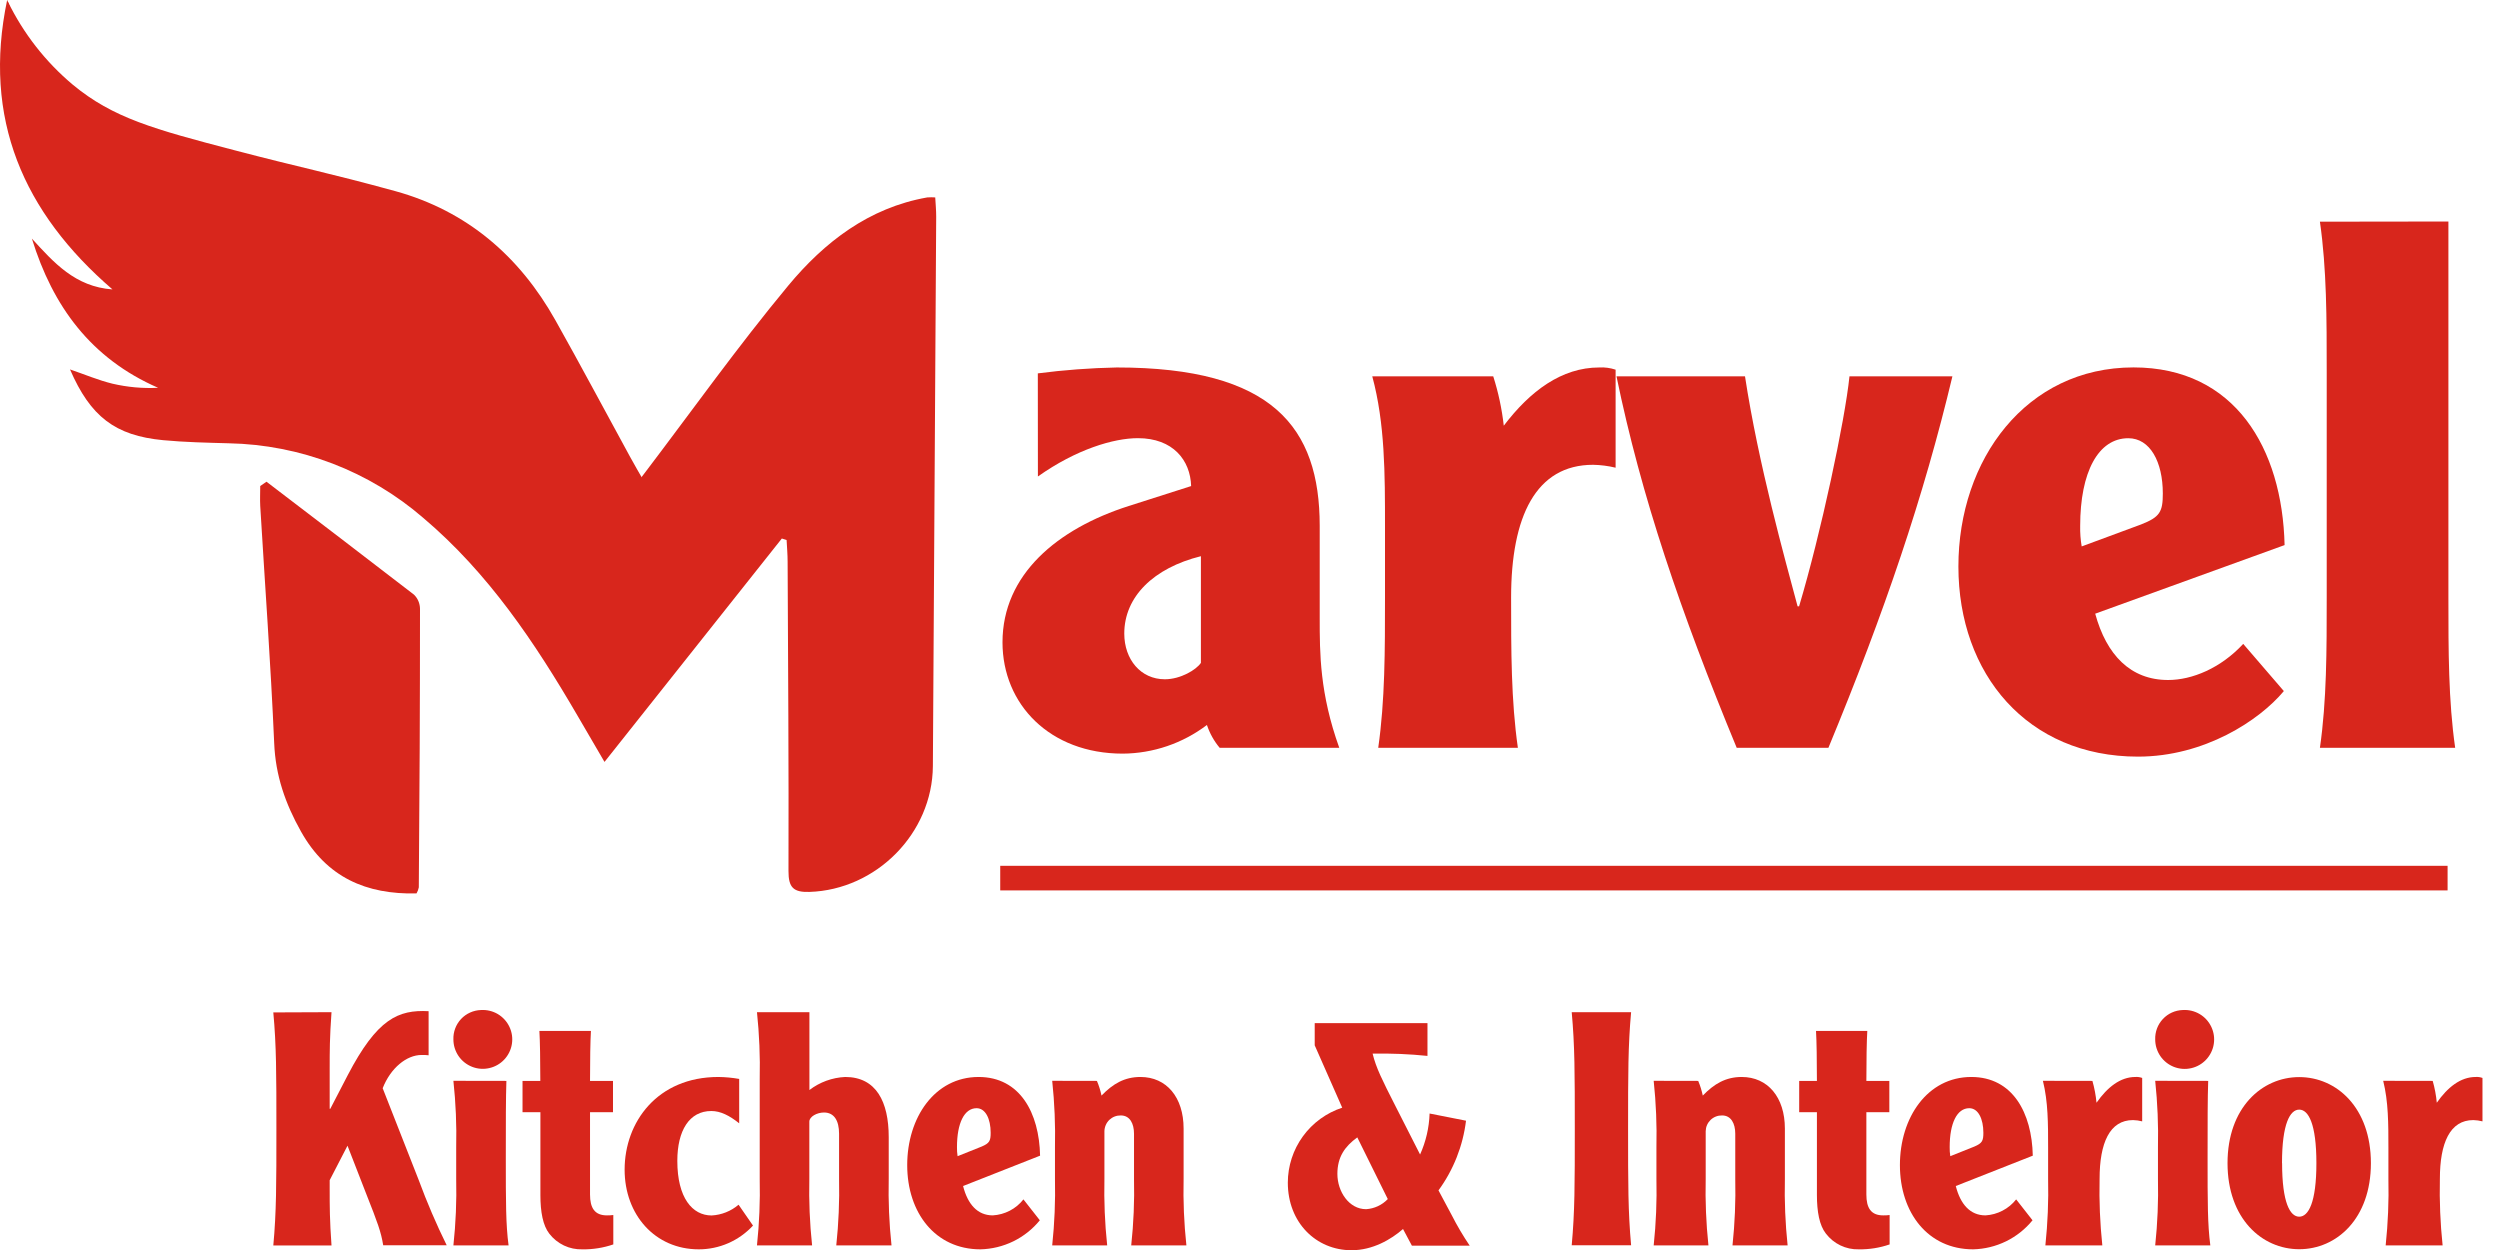
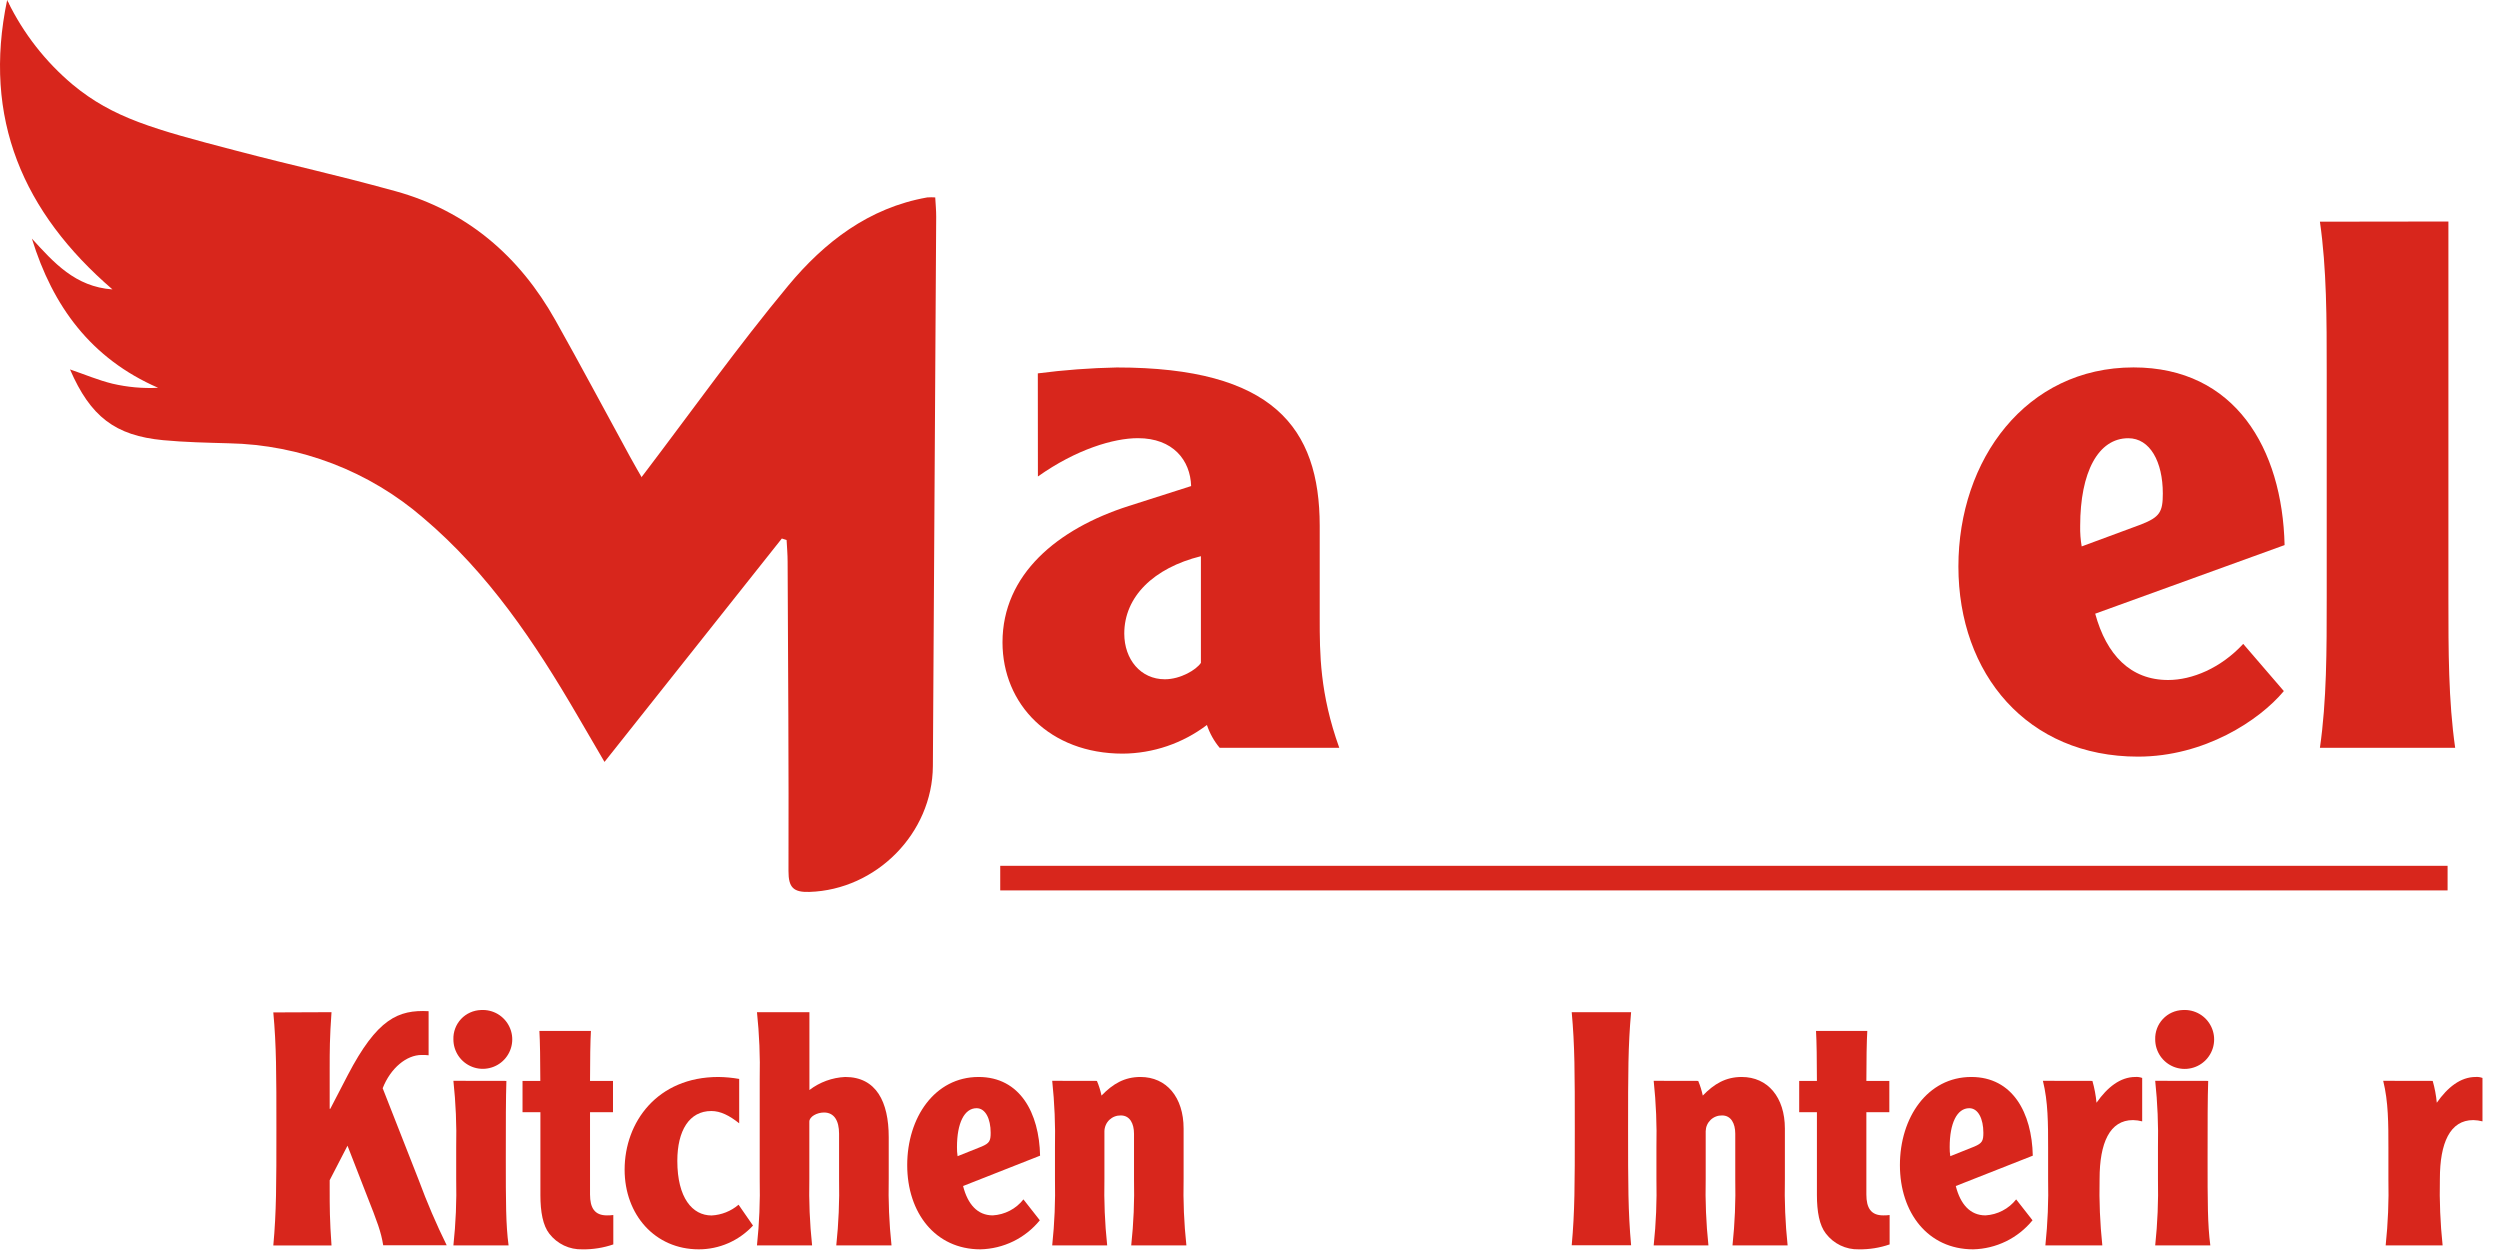
<svg xmlns="http://www.w3.org/2000/svg" width="86" height="43" viewBox="0 0 86 43" fill="none">
  <g clip-path="url(#clip0_41_1807)">
    <path d="M35.701 12.844C36.602 12.727 37.509 12.659 38.418 12.641C43.775 12.641 45.398 14.695 45.398 18.092V21.263C45.398 22.48 45.398 23.849 46.071 25.725H41.957C41.762 25.493 41.614 25.226 41.518 24.939C40.685 25.571 39.669 25.918 38.622 25.925C36.114 25.925 34.486 24.227 34.486 22.096C34.486 19.763 36.372 18.191 38.83 17.406L40.975 16.721C40.949 15.834 40.354 15.073 39.143 15.073C38.315 15.073 37.028 15.453 35.704 16.391L35.701 12.844ZM41.311 19.133C39.683 19.538 38.675 20.527 38.675 21.795C38.675 22.683 39.239 23.367 40.07 23.367C40.613 23.367 41.156 23.038 41.311 22.803V19.133Z" fill="#D8261C" />
-     <path d="M51.367 12.945C51.544 13.498 51.665 14.067 51.73 14.644C52.635 13.453 53.72 12.641 55.013 12.641C55.204 12.63 55.396 12.656 55.577 12.717V16.089C55.323 16.027 55.063 15.994 54.802 15.989C52.836 15.989 51.982 17.764 51.982 20.553C51.982 22.378 51.982 24.103 52.215 25.725H47.411C47.644 24.103 47.644 22.378 47.644 20.553V18.118C47.644 16.292 47.644 14.568 47.206 12.945H51.367Z" fill="#D8261C" />
-     <path d="M60.028 12.945C60.493 15.989 61.398 19.209 61.837 20.857H61.889C62.639 18.346 63.467 14.466 63.622 12.945H67.163C66.176 17.079 64.837 21.035 62.897 25.725H59.743C57.805 21.035 56.46 17.079 55.607 12.945H60.028Z" fill="#D8261C" />
    <path d="M72.075 21.111C72.463 22.531 73.29 23.392 74.583 23.392C75.409 23.392 76.392 22.986 77.167 22.15L78.564 23.773C77.719 24.788 75.824 26.028 73.548 26.028C69.742 26.028 67.369 23.188 67.369 19.487C67.369 15.81 69.697 12.639 73.393 12.639C76.884 12.639 78.512 15.429 78.59 18.751L72.075 21.111ZM73.651 18.042C74.298 17.788 74.401 17.612 74.401 16.977C74.401 15.887 73.963 15.075 73.213 15.075C72.178 15.075 71.558 16.241 71.558 18.092C71.553 18.328 71.57 18.564 71.61 18.797L73.651 18.042Z" fill="#D8261C" />
    <path d="M84.225 7.62V20.553C84.225 22.378 84.225 24.103 84.458 25.725H79.805C80.039 24.103 80.039 22.378 80.039 20.553V12.799C80.039 10.966 80.039 9.249 79.805 7.626L84.225 7.62Z" fill="#D8261C" />
    <path d="M27.373 17.293C26.939 17.111 26.268 17.761 25.949 18.104C23.976 20.237 22.488 21.628 20.564 24.049C19.103 21.544 17.505 19.151 15.263 17.254C13.399 15.642 11.031 14.733 8.568 14.685C7.816 14.664 7.065 14.65 6.312 14.578C4.661 14.42 6.843 14.404 6.14 12.777C6.656 12.955 6.074 12.605 6.563 12.724C7.052 12.842 5.576 12.799 6.14 12.777C3.828 11.771 5.494 12.256 4.779 9.932C5.531 10.753 3.282 9.302 4.568 9.392C2.982 7.959 1.767 6.161 1.029 4.155C0.76 3.416 0.558 2.655 0.427 1.879C0.334 1.335 0.156 0.598 0.271 0.055C0.806 1.153 1.566 2.126 2.501 2.911C3.885 4.059 5.297 4.445 8.061 5.167C10.407 5.782 11.218 5.923 13.606 6.577C16.058 7.256 17.867 8.807 19.105 11.015C19.977 12.566 20.816 14.145 21.672 15.71C21.813 15.973 21.968 16.231 22.18 16.604C22.446 16.262 22.656 15.999 22.859 15.731C24.506 13.565 26.085 11.344 27.822 9.253C29.061 7.761 28.638 9.612 30.65 9.263C30.741 9.257 30.832 9.257 30.923 9.263C30.935 9.483 30.957 9.707 30.956 9.932C30.919 16.227 31.067 18.194 31.025 24.489C31.009 26.802 30.85 30.032 28.548 30.106C27.997 30.123 27.827 29.951 27.829 29.388C27.829 29.16 27.829 25.689 27.799 18.745C27.796 18.302 27.784 17.465 27.373 17.293Z" fill="#D8261C" />
    <path d="M26.895 18.525L20.795 26.21L19.863 24.613C18.403 22.108 16.804 19.715 14.562 17.817C12.699 16.206 10.33 15.297 7.867 15.249C7.115 15.228 6.364 15.213 5.611 15.142C3.96 14.984 3.113 14.334 2.408 12.708C2.924 12.884 3.388 13.082 3.87 13.199C4.384 13.319 4.912 13.367 5.439 13.34C3.127 12.333 1.812 10.531 1.097 8.208C1.85 9.03 2.583 9.865 3.869 9.956C0.801 7.311 -0.609 4.084 0.247 -0.004C0.31 0.151 0.366 0.31 0.412 0.472C0.976 3.131 2.773 4.542 5.27 5.201C7.808 5.871 10.372 6.447 12.901 7.148C15.353 7.827 17.162 9.378 18.4 11.586C19.272 13.137 20.111 14.716 20.967 16.281C21.108 16.544 21.263 16.802 21.475 17.175C21.741 16.833 21.951 16.57 22.154 16.302C23.801 14.136 25.38 11.915 27.117 9.824C28.356 8.332 29.887 7.145 31.899 6.791C31.99 6.785 32.081 6.785 32.172 6.791C32.184 7.011 32.206 7.237 32.205 7.461C32.168 13.758 32.13 20.055 32.091 26.353C32.075 28.666 30.145 30.609 27.843 30.682C27.292 30.699 27.122 30.527 27.124 29.965C27.135 26.418 27.11 22.87 27.094 19.322C27.094 19.074 27.072 18.826 27.059 18.576L26.895 18.525Z" fill="#D8261C" />
-     <path d="M9.167 16.571C10.859 17.863 12.55 19.151 14.242 20.457C14.307 20.521 14.359 20.597 14.394 20.681C14.429 20.766 14.448 20.856 14.448 20.947C14.448 24.143 14.434 27.336 14.407 30.526C14.392 30.599 14.366 30.67 14.328 30.734C12.597 30.773 11.241 30.185 10.355 28.606C9.815 27.644 9.477 26.678 9.432 25.56C9.313 22.835 9.115 20.124 8.952 17.407C8.94 17.179 8.952 16.949 8.952 16.719L9.167 16.571Z" fill="#D8261C" />
    <path d="M84.197 29.784H34.408V30.63H84.197V29.784Z" fill="#D8261C" />
    <path d="M11.404 34.819C11.341 35.694 11.341 36.166 11.341 36.75V38.143H11.362L11.962 36.986C12.975 35.043 13.701 34.73 14.744 34.785V36.302C14.664 36.292 14.582 36.288 14.502 36.291C13.986 36.291 13.437 36.739 13.164 37.435L14.407 40.602C14.688 41.363 15.008 42.109 15.366 42.837H13.182C13.109 42.377 12.982 42.04 12.618 41.119L11.954 39.412L11.341 40.599V40.913C11.341 41.497 11.341 41.969 11.404 42.845H9.402C9.508 41.689 9.508 40.746 9.508 38.837C9.508 36.928 9.508 35.983 9.402 34.827L11.404 34.819Z" fill="#D8261C" />
    <path d="M16.546 34.745C16.748 34.733 16.95 34.781 17.125 34.884C17.299 34.988 17.439 35.141 17.525 35.325C17.612 35.508 17.641 35.714 17.609 35.914C17.577 36.114 17.486 36.3 17.347 36.448C17.209 36.596 17.028 36.699 16.83 36.743C16.632 36.788 16.426 36.772 16.237 36.697C16.048 36.622 15.886 36.493 15.772 36.325C15.658 36.157 15.597 35.959 15.597 35.756C15.592 35.627 15.614 35.499 15.659 35.378C15.704 35.258 15.773 35.147 15.861 35.053C15.949 34.959 16.055 34.884 16.173 34.831C16.29 34.778 16.417 34.749 16.546 34.745ZM17.42 37.183C17.4 37.767 17.4 38.62 17.4 39.834C17.4 41.36 17.4 42.123 17.495 42.842H15.597C15.679 42.081 15.711 41.316 15.693 40.551V39.471C15.711 38.706 15.679 37.941 15.597 37.18L17.42 37.183Z" fill="#D8261C" />
    <path d="M20.328 35.464C20.307 35.813 20.297 36.475 20.297 37.183H21.087V38.26H20.297V41.091C20.297 41.551 20.455 41.809 20.877 41.809C20.951 41.81 21.025 41.806 21.098 41.797V42.808C20.756 42.925 20.396 42.983 20.034 42.977C19.815 42.984 19.598 42.939 19.4 42.845C19.202 42.751 19.029 42.611 18.896 42.438C18.675 42.156 18.59 41.686 18.59 41.114V38.26H17.975V37.183H18.587C18.587 36.478 18.576 35.813 18.555 35.464H20.328Z" fill="#D8261C" />
    <path d="M25.428 38.642C25.091 38.373 24.785 38.219 24.469 38.219C23.711 38.219 23.3 38.892 23.3 39.936C23.3 41.205 23.816 41.812 24.48 41.812C24.821 41.794 25.147 41.664 25.407 41.442L25.903 42.16C25.665 42.417 25.377 42.623 25.056 42.764C24.735 42.905 24.388 42.977 24.038 42.977C22.531 42.977 21.487 41.786 21.487 40.237C21.487 38.597 22.615 37.048 24.712 37.048C24.952 37.051 25.191 37.073 25.428 37.115V38.642Z" fill="#D8261C" />
    <path d="M27.844 34.819V37.497C28.199 37.225 28.63 37.068 29.076 37.048C30.141 37.048 30.572 37.902 30.572 39.114V40.551C30.555 41.316 30.587 42.081 30.668 42.842H28.768C28.849 42.081 28.881 41.316 28.864 40.551V39C28.864 38.55 28.695 38.27 28.346 38.27C28.104 38.27 27.841 38.411 27.841 38.584V40.55C27.824 41.315 27.855 42.08 27.936 42.841H26.04C26.12 42.08 26.152 41.315 26.134 40.55V37.115C26.152 36.349 26.12 35.581 26.04 34.819H27.844Z" fill="#D8261C" />
    <path d="M33.13 40.799C33.289 41.428 33.626 41.809 34.152 41.809C34.357 41.797 34.557 41.742 34.739 41.647C34.92 41.553 35.08 41.42 35.206 41.259L35.77 41.978C35.522 42.282 35.211 42.529 34.858 42.702C34.505 42.874 34.119 42.968 33.726 42.977C32.175 42.977 31.208 41.72 31.208 40.08C31.208 38.441 32.157 37.048 33.664 37.048C35.087 37.048 35.749 38.283 35.779 39.755L33.13 40.799ZM33.773 39.44C34.036 39.327 34.079 39.248 34.079 38.968C34.079 38.486 33.9 38.122 33.594 38.122C33.171 38.122 32.92 38.638 32.92 39.459C32.918 39.564 32.925 39.669 32.941 39.773L33.773 39.44Z" fill="#D8261C" />
    <path d="M37.734 37.183C37.803 37.346 37.856 37.515 37.892 37.688C38.283 37.283 38.683 37.048 39.231 37.048C40.127 37.048 40.716 37.744 40.716 38.823V40.551C40.698 41.316 40.73 42.081 40.812 42.842H38.914C38.996 42.081 39.028 41.316 39.01 40.551V39C39.01 38.652 38.869 38.371 38.556 38.371C38.484 38.37 38.412 38.382 38.344 38.408C38.276 38.434 38.215 38.474 38.162 38.523C38.11 38.574 38.068 38.633 38.039 38.7C38.01 38.766 37.994 38.838 37.992 38.91V40.55C37.975 41.315 38.006 42.08 38.087 42.841H36.196C36.277 42.08 36.308 41.315 36.291 40.55V39.471C36.308 38.706 36.277 37.941 36.196 37.18L37.734 37.183Z" fill="#D8261C" />
-     <path d="M45.226 35.959V35.195H49.105V36.323C48.478 36.259 47.848 36.233 47.218 36.245C47.334 36.728 47.555 37.166 47.977 37.996L48.851 39.715C49.051 39.271 49.162 38.792 49.178 38.305L50.431 38.552C50.325 39.419 49.999 40.244 49.484 40.949L49.936 41.795C50.121 42.159 50.329 42.512 50.558 42.851H48.569L48.264 42.278C47.853 42.638 47.221 43.008 46.494 43.008C45.271 43.008 44.301 42.054 44.301 40.684C44.302 40.111 44.483 39.554 44.819 39.091C45.155 38.628 45.629 38.282 46.172 38.104L45.226 35.959ZM46.691 39.126C46.26 39.44 46.006 39.8 46.006 40.383C46.006 40.99 46.406 41.596 46.993 41.596C47.277 41.578 47.544 41.454 47.74 41.248L46.691 39.126Z" fill="#D8261C" />
    <path d="M56.11 34.819C56.006 35.975 56.006 36.919 56.006 38.828C56.006 40.737 56.006 41.68 56.11 42.836H54.067C54.173 41.68 54.173 40.737 54.173 38.828C54.173 36.919 54.173 35.975 54.067 34.819H56.11Z" fill="#D8261C" />
    <path d="M58.418 37.183C58.487 37.346 58.539 37.515 58.576 37.688C58.967 37.283 59.367 37.048 59.914 37.048C60.81 37.048 61.4 37.744 61.4 38.823V40.551C61.382 41.316 61.414 42.081 61.494 42.842H59.598C59.679 42.081 59.71 41.316 59.693 40.551V39C59.693 38.652 59.552 38.371 59.24 38.371C59.167 38.37 59.095 38.382 59.028 38.408C58.96 38.434 58.898 38.474 58.846 38.523C58.794 38.574 58.752 38.633 58.722 38.7C58.693 38.766 58.678 38.838 58.676 38.91V40.55C58.658 41.315 58.69 42.08 58.77 42.841H56.887C56.968 42.08 56.999 41.315 56.981 40.55V39.471C56.999 38.706 56.968 37.941 56.887 37.18L58.418 37.183Z" fill="#D8261C" />
    <path d="M64.235 35.464C64.214 35.813 64.203 36.475 64.203 37.183H64.993V38.26H64.203V41.091C64.203 41.551 64.36 41.809 64.782 41.809C64.856 41.81 64.93 41.806 65.003 41.797V42.808C64.661 42.926 64.301 42.983 63.939 42.977C63.721 42.983 63.504 42.936 63.308 42.841C63.111 42.746 62.94 42.606 62.808 42.432C62.587 42.15 62.502 41.68 62.502 41.108V38.26H61.892V37.183H62.502C62.502 36.478 62.492 35.813 62.471 35.464H64.235Z" fill="#D8261C" />
    <path d="M67.279 40.799C67.438 41.428 67.775 41.809 68.301 41.809C68.506 41.797 68.706 41.742 68.887 41.647C69.069 41.553 69.229 41.42 69.356 41.259L69.919 41.978C69.671 42.282 69.36 42.529 69.007 42.702C68.654 42.874 68.268 42.968 67.875 42.977C66.324 42.977 65.357 41.72 65.357 40.08C65.357 38.441 66.306 37.048 67.813 37.048C69.236 37.048 69.898 38.283 69.928 39.755L67.279 40.799ZM67.922 39.44C68.185 39.327 68.228 39.248 68.228 38.968C68.228 38.486 68.049 38.122 67.743 38.122C67.32 38.122 67.069 38.638 67.069 39.459C67.067 39.564 67.074 39.669 67.09 39.773L67.922 39.44Z" fill="#D8261C" />
    <path d="M71.979 37.183C72.049 37.429 72.096 37.68 72.12 37.934C72.49 37.407 72.932 37.048 73.458 37.048C73.537 37.042 73.617 37.054 73.691 37.081V38.575C73.588 38.548 73.482 38.533 73.375 38.531C72.574 38.531 72.226 39.316 72.226 40.551C72.208 41.316 72.24 42.081 72.32 42.842H70.361C70.441 42.081 70.473 41.316 70.455 40.551V39.471C70.455 38.662 70.455 37.899 70.276 37.18L71.979 37.183Z" fill="#D8261C" />
    <path d="M75.087 34.745C75.289 34.732 75.492 34.78 75.667 34.883C75.842 34.986 75.982 35.14 76.069 35.324C76.156 35.508 76.186 35.713 76.154 35.914C76.123 36.115 76.031 36.302 75.892 36.45C75.753 36.599 75.573 36.702 75.374 36.746C75.176 36.791 74.969 36.774 74.78 36.7C74.591 36.625 74.428 36.495 74.314 36.327C74.2 36.158 74.139 35.96 74.139 35.756C74.135 35.628 74.156 35.499 74.201 35.379C74.246 35.258 74.315 35.148 74.403 35.054C74.491 34.96 74.596 34.884 74.714 34.831C74.831 34.778 74.958 34.749 75.087 34.745ZM75.962 37.183C75.941 37.767 75.941 38.62 75.941 39.834C75.941 41.36 75.941 42.123 76.035 42.842H74.139C74.22 42.081 74.251 41.316 74.234 40.551V39.471C74.251 38.706 74.22 37.941 74.139 37.18L75.962 37.183Z" fill="#D8261C" />
-     <path d="M81.559 40.013C81.559 41.922 80.379 42.973 79.093 42.973C77.808 42.973 76.627 41.917 76.627 40.013C76.627 38.108 77.808 37.052 79.093 37.052C80.379 37.052 81.559 38.104 81.559 40.013ZM78.504 40.013C78.504 41.372 78.778 41.854 79.093 41.854C79.409 41.854 79.684 41.372 79.684 40.013C79.684 38.654 79.409 38.171 79.093 38.171C78.778 38.171 78.501 38.654 78.501 40.013H78.504Z" fill="#D8261C" />
    <path d="M83.685 37.183C83.755 37.429 83.802 37.68 83.826 37.934C84.195 37.407 84.638 37.048 85.164 37.048C85.243 37.042 85.322 37.054 85.397 37.081V38.575C85.293 38.548 85.187 38.533 85.081 38.531C84.28 38.531 83.932 39.316 83.932 40.551C83.914 41.316 83.946 42.081 84.026 42.842H82.067C82.147 42.081 82.179 41.316 82.161 40.551V39.471C82.161 38.662 82.161 37.899 81.982 37.18L83.685 37.183Z" fill="#D8261C" />
  </g>
  <defs>
    <clipPath id="clip0_41_1807">
      <rect width="85.402" height="43" fill="white" />
    </clipPath>
  </defs>
</svg>